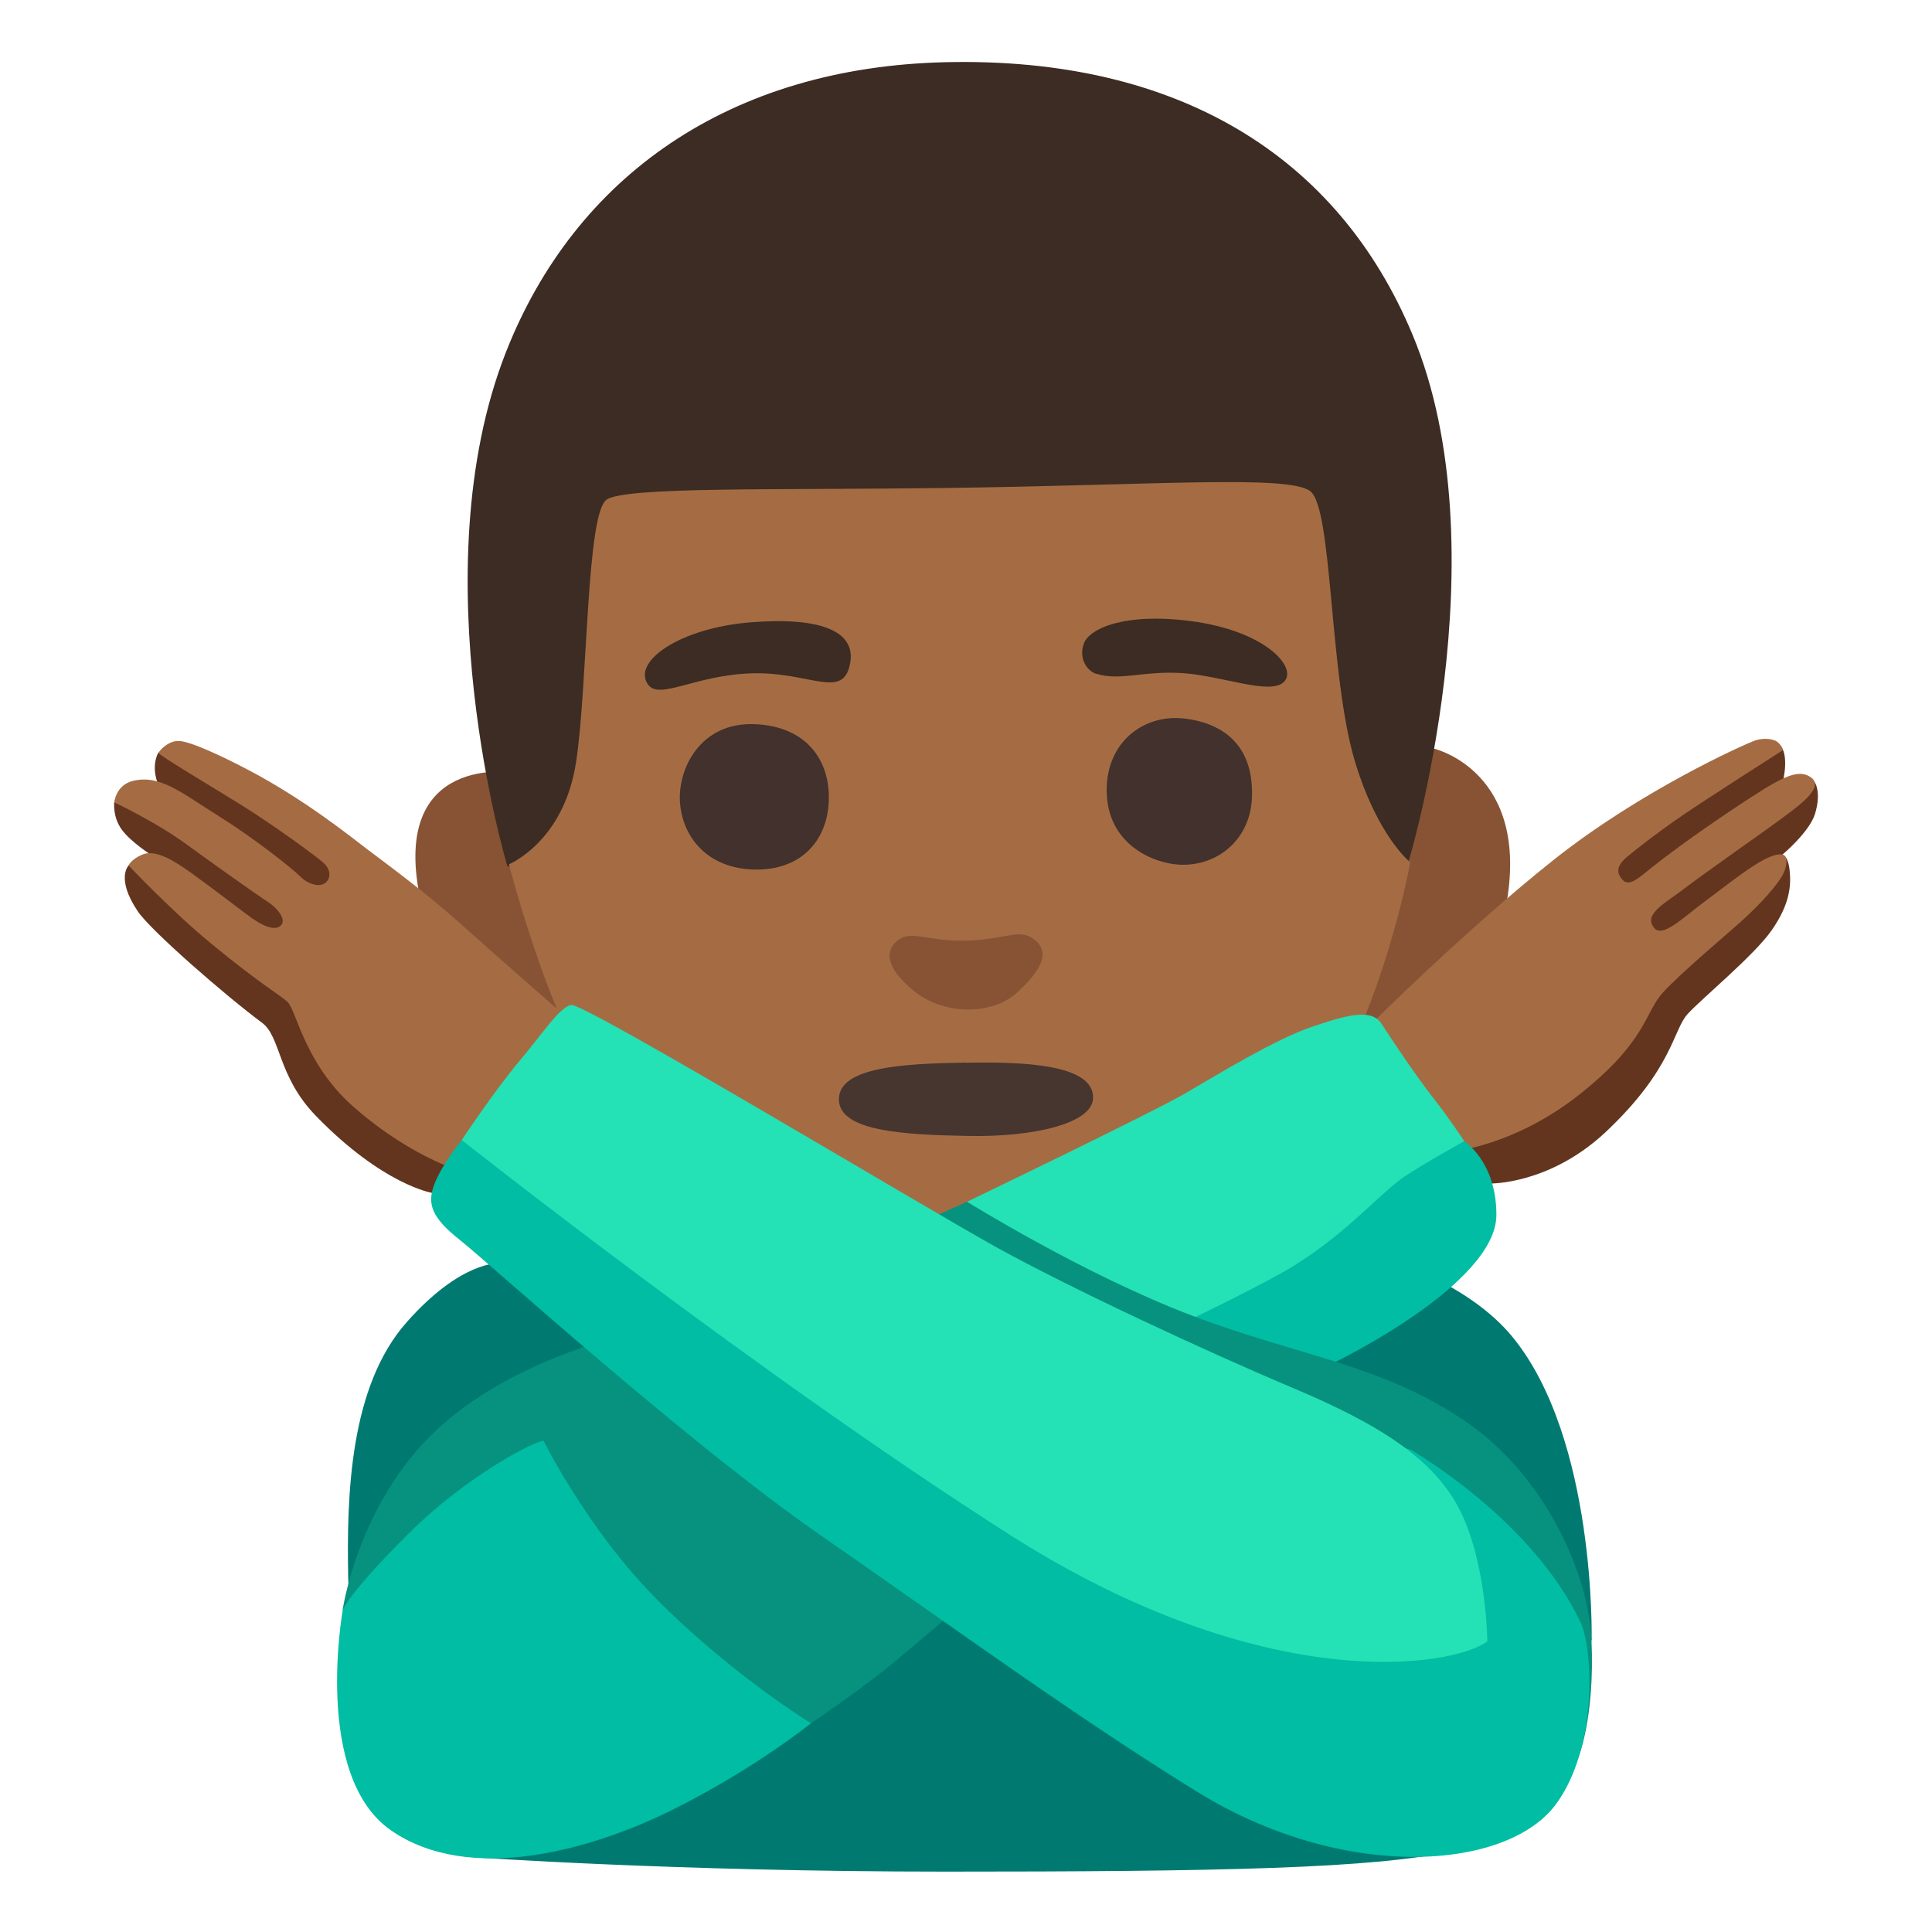
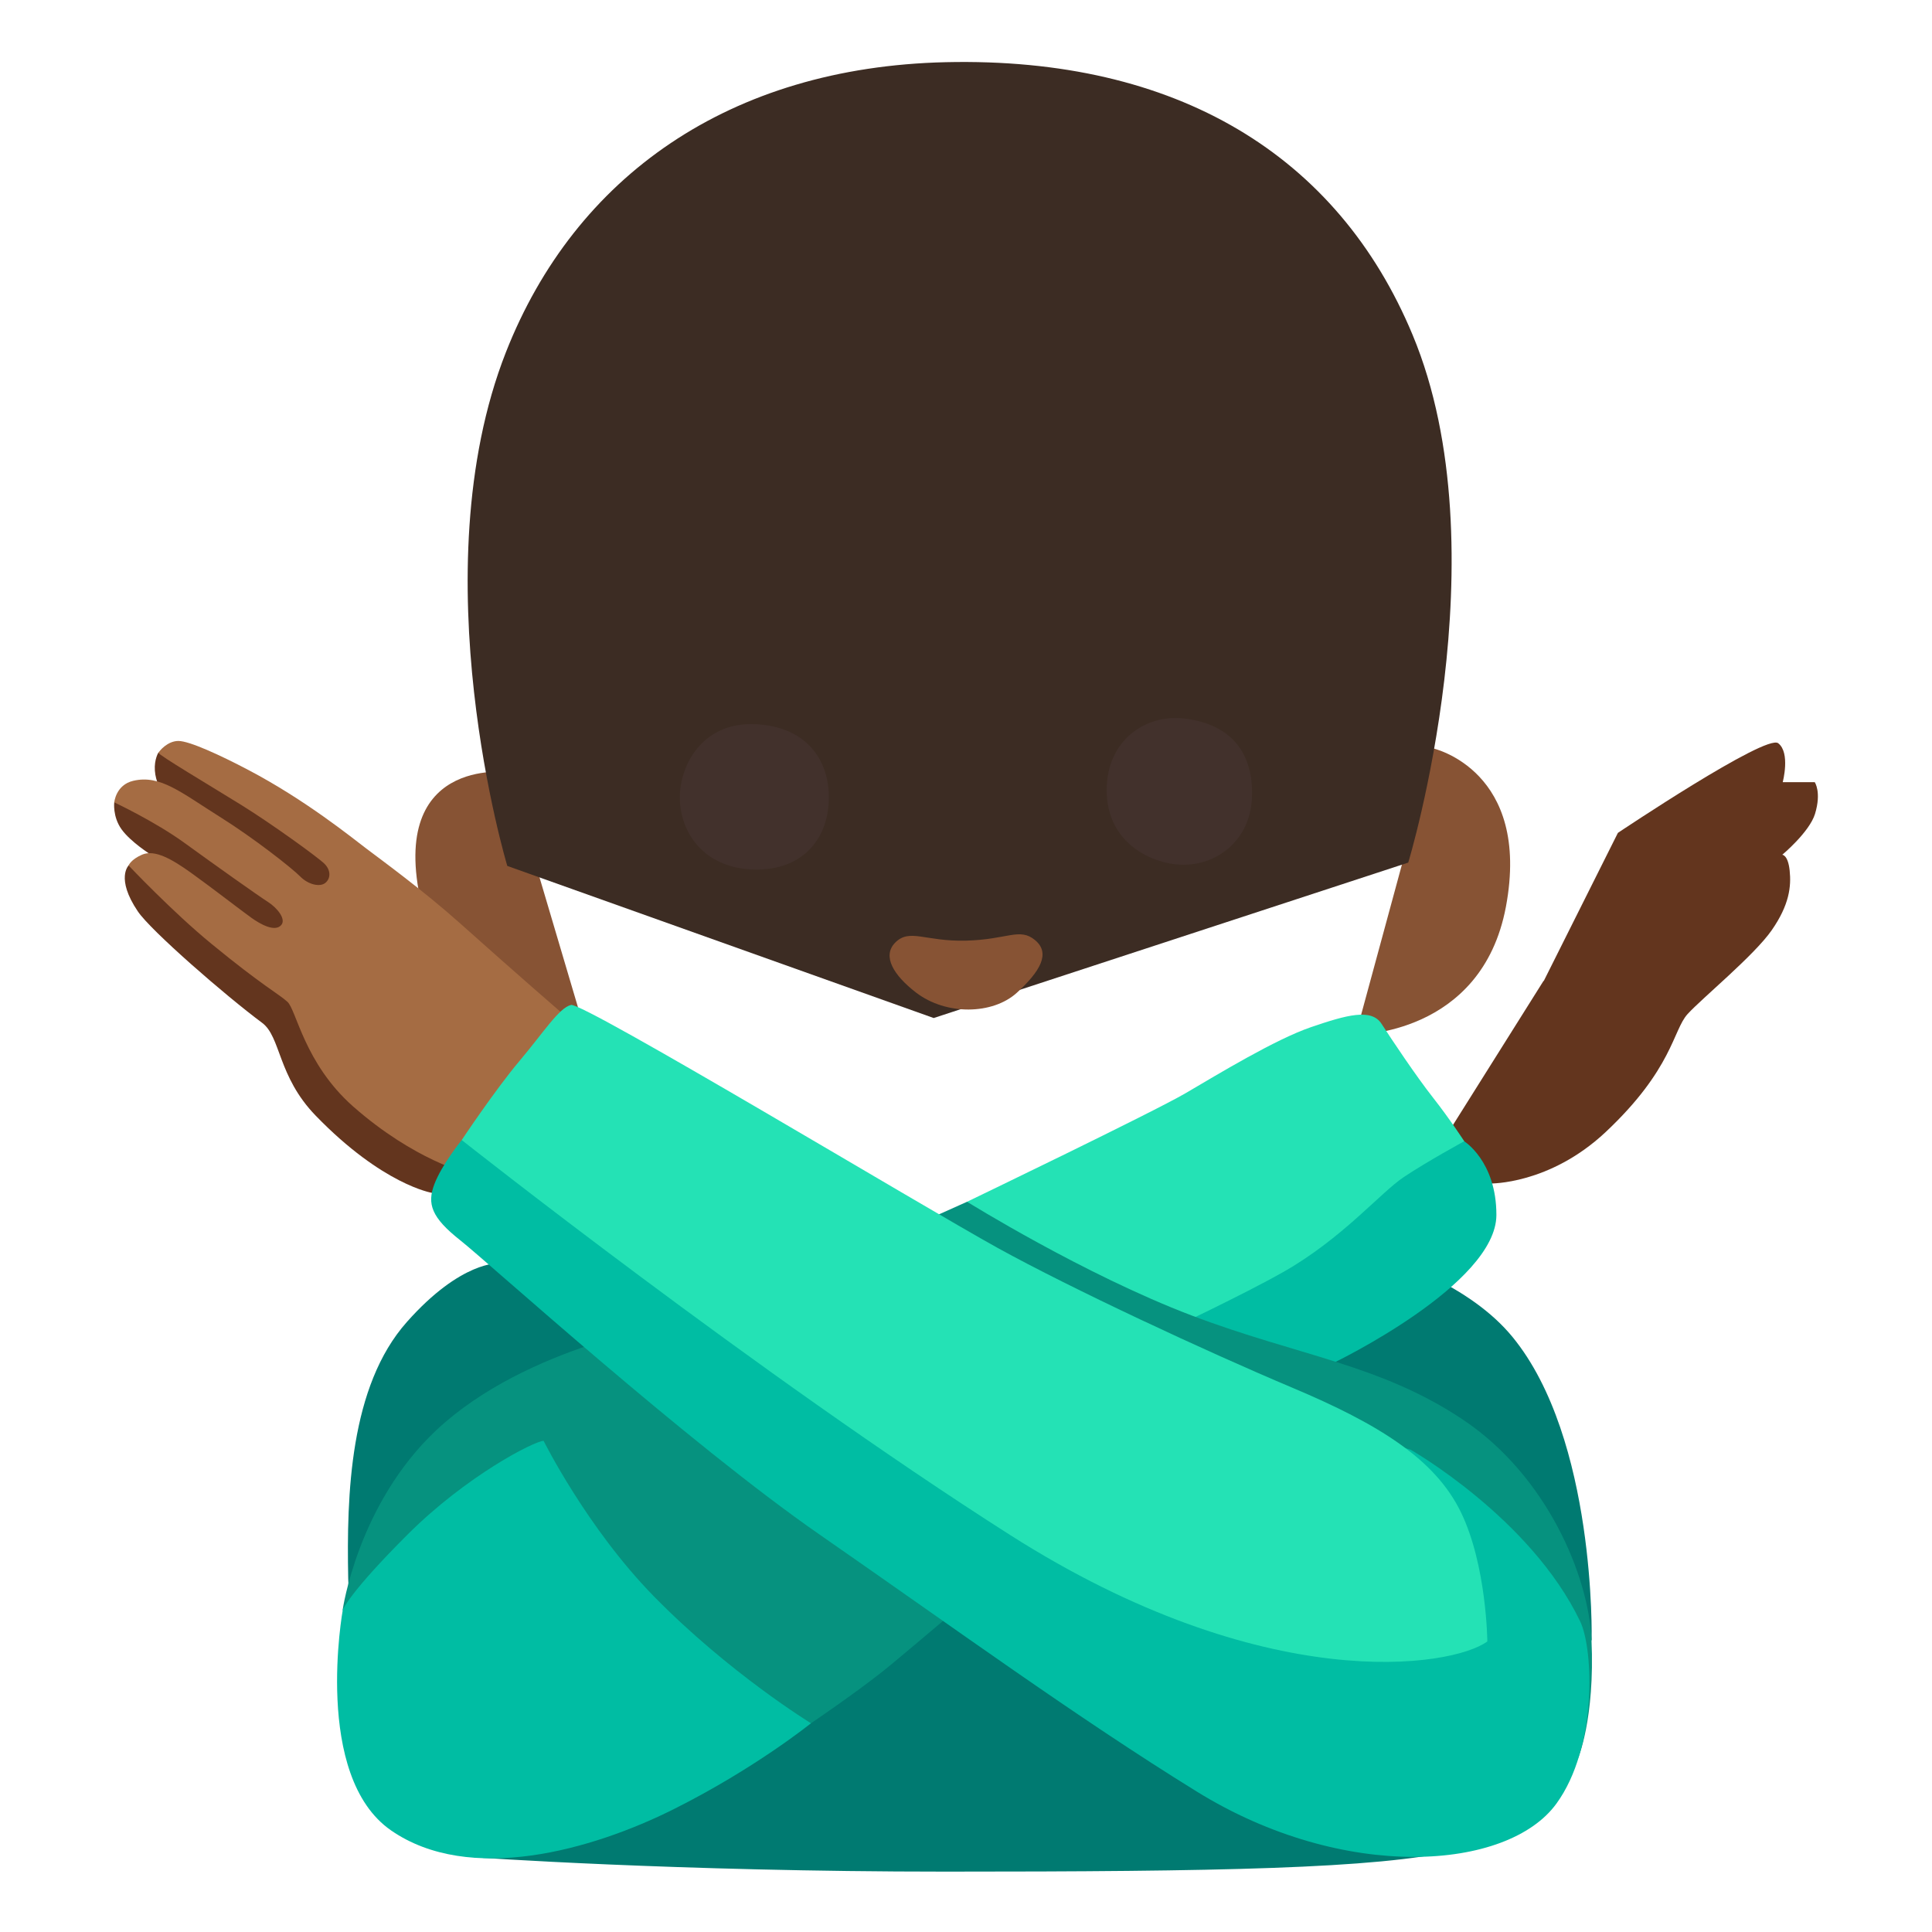
<svg xmlns="http://www.w3.org/2000/svg" version="1.1" id="a" x="0px" y="0px" viewBox="0 0 128 128" style="enable-background:new 0 0 128 128;" xml:space="preserve">
  <g>
    <g>
      <path style="fill:#875334;" d="M89.82,68.55c0,0,8.34,0.08,9.95-8.47c1.69-9.02-4.8-10.49-4.8-10.49L89.82,68.55L89.82,68.55z" />
      <path style="fill:#875334;" d="M33.69,51.16c0,0-8.27-1.1-5.66,9.2c2.27,8.95,10.8,8.19,10.8,8.19l-5.15-17.39L33.69,51.16z" />
    </g>
    <path style="fill:#3C2C23;" d="M61.84,67.44L33.61,57.37c0,0-5.85-19.39-0.09-34.04C38.1,11.69,48.33,4.45,62.66,4.12   c15.31-0.35,25.98,6.18,30.93,18.07c5.98,14.35-0.29,34.96-0.29,34.96l-31.45,10.3L61.84,67.44z" />
-     <path style="fill:#A56C43;" d="M40.19,33.11c-1.35,0.86-1.25,12.45-2.03,17.42c-0.82,5.26-4.44,6.73-4.44,6.73s1.94,7.7,4.99,13.56   c4.19,8.06,12.58,16.3,25.49,16.31c10.75,0,16.95-5.71,21.05-10.65c6.09-7.34,8.18-19.35,8.18-19.35s-2.14-1.69-3.64-6.61   c-1.76-5.74-1.47-16.94-3.01-18s-10.03-0.38-24.12-0.19c-11.18,0.15-21.13-0.1-22.48,0.77L40.19,33.11z" />
    <path style="fill:#875334;" d="M64,62.32c-2.72,0.07-3.74-0.84-4.7,0.14c-0.87,0.9-0.08,2.17,1.39,3.3c2,1.53,5.08,1.46,6.67,0.02   c1.57-1.43,2.25-2.63,1.22-3.49S66.77,62.25,64,62.32L64,62.32z" />
    <g>
      <path style="fill:#3C2C23;" d="M42.91,45.32c0.74,1.12,3.1-0.6,6.91-0.71c3.71-0.11,5.87,1.65,6.44-0.39    c0.68-2.42-1.91-3.36-6.52-2.99C45.02,41.61,41.91,43.82,42.91,45.32z" />
-       <path style="fill:#3C2C23;" d="M72.64,44.64c1.56,0.49,3.07-0.2,5.6-0.05c2.69,0.15,5.94,1.52,6.84,0.57s-1.26-3.37-6.18-4.01    c-4.44-0.58-6.73,0.51-7.09,1.48s0.19,1.82,0.83,2.02V44.64z" />
    </g>
    <g>
      <path style="fill:#42312C;" d="M50.06,47.98c-3.64-0.18-5.16,2.93-5.01,5.17s1.76,4.41,4.97,4.46c3.05,0.05,4.8-1.91,4.89-4.57    S53.44,48.14,50.06,47.98L50.06,47.98z" />
      <path style="fill:#42312C;" d="M78.59,47.62c-2.71-0.38-5.27,1.46-5.27,4.72c0,3.64,3.15,4.89,4.9,4.95    c2.5,0.08,4.58-1.7,4.72-4.36c0.15-2.99-1.31-4.89-4.34-5.31H78.59z" />
    </g>
-     <path style="fill:#473530;" d="M63.96,70.4c-4.12,0.07-8.38,0.29-8.38,2.43s4.34,2.35,8.6,2.43s8.18-0.81,8.24-2.5   c0.07-2.28-4.71-2.42-8.46-2.35V70.4z" />
    <g>
      <path style="fill:#63351E;" d="M102.26,64.99l-7.32,11.65l3.78,1.77c0,0,3.92,0.09,7.65-3.4c4.46-4.19,4.46-6.76,5.44-7.83    s4.4-3.87,5.57-5.55s1.3-2.9,1.19-3.95s-0.49-1.05-0.49-1.05s1.8-1.5,2.17-2.71c0.44-1.45-0.02-2.1-0.02-2.1h-2.12    c0,0,0.52-1.95-0.3-2.58s-10.62,5.94-10.62,5.94l-4.91,9.81H102.26z" />
-       <path style="fill:#A56C43;" d="M85.89,72.57l5.04-4.81c0,0,6.23-6.2,12-10.79c5.78-4.59,12.63-7.66,13.35-7.91    c0.34-0.12,0.9-0.17,1.31,0s0.53,0.64,0.53,0.64s-5.06,3.23-6.65,4.32s-3,2.18-3.71,2.78s-0.66,1.09-0.22,1.53    s1.15-0.27,1.91-0.87s2.6-2.01,5.41-3.88c3.04-2.02,4.2-2.73,5.13-2.07s-0.87,1.91-1.97,2.73s-5.24,3.71-6.44,4.64    s-2.78,1.69-1.97,2.62c0.56,0.64,1.94-0.74,3.25-1.71c1.99-1.47,4.17-3.31,5.2-3.18c0.48,0.06,0.31,0.93,0,1.44    c-0.65,1.07-2.04,2.4-2.74,3.03c-1.04,0.93-3.95,3.37-5.15,4.68s-1.06,3.18-5.41,6.66c-4.42,3.55-8.63,3.88-8.63,3.88l-10.25-3.73    L85.89,72.57z" />
      <path style="fill:#007A71;" d="M33.05,83.7c0,0-2.48-0.19-6.09,3.88c-3.79,4.26-4,11.45-3.89,16.99s3.56,14.81,3.56,14.81    l4.79,3.67c0,0,13.31,0.95,31.23,0.95s28.58-0.19,33.79-1.41s9.01-13.96,9.01-13.96s0.3-13.29-5.24-20.05s-20.39-7.76-20.39-7.76    L33.06,83.7L33.05,83.7z" />
      <path style="fill:#00BDA3;" d="M86.11,77.83L73.96,90.12l14.44,0.15c0,0,10.74-5.18,10.74-9.78c0-3.57-2.15-4.89-2.15-4.89    L86.1,77.82L86.11,77.83z" />
      <path style="fill:#24E2B5;" d="M62.04,86.27l2.03-6.65c0,0,12.34-5.94,14.49-7.2s5.93-3.56,8.3-4.37c2.37-0.81,4-1.26,4.67-0.22    s2.3,3.48,3.41,4.89s2.07,2.89,2.07,2.89s-2.44,1.33-4,2.37s-4.07,4.07-8,6.3c-2.63,1.49-7.63,3.85-7.63,3.85l-15.33-1.85    L62.04,86.27z" />
      <path style="fill:#06927F;" d="M33.81,117.38L22.7,106.67c0,0,0.99-7.01,6.2-11.91c5.98-5.62,15.91-7.11,15.91-7.11l17.14-7.08    l2.12-0.95c0,0,7.76,4.83,14.87,7.53s12.51,3.23,18.02,6.93s8.29,10.31,8.48,14.55c0.24,5.27-0.91,7.91-0.91,7.91L64.2,105.93    c0,0-4.75,4.04-5.7,4.79c-2,1.58-4.77,3.45-4.77,3.45l-19.92,3.2L33.81,117.38z" />
      <path style="fill:#00BDA3;" d="M36.02,95.46c-0.6,0-5.1,2.3-9.01,6.2s-4.3,5-4.3,5s-2,11.01,3.2,14.61s13.31,1.3,18.71-1.4    c5.4-2.7,9.11-5.7,9.11-5.7s-5.4-3.3-10.41-8.41c-4.43-4.52-7.31-10.31-7.31-10.31L36.02,95.46z" />
      <path style="fill:#63351E;" d="M30.97,63.73l0.76,15.18l-3.11,0.12c0,0-3.25-0.52-7.7-5.11c-2.54-2.62-2.3-5.23-3.56-6.16    c-2.4-1.78-7.37-6.1-8.23-7.38c-1.49-2.21-0.6-3.05-0.6-3.05l1.46-0.71c0,0-1.34-0.84-1.94-1.68s-0.48-1.79-0.48-1.79l3.11-0.78    c0,0-0.37-0.57-0.42-1.32s0.24-1.2,0.24-1.2l4.3,1.32l16.16,12.56L30.97,63.73z" />
      <path style="fill:#A56C43;" d="M37.53,67.38c0,0-3.49-3.02-7.04-6.2c-2.45-2.19-5.27-4.24-6.22-4.96s-4.03-3.22-7.82-5.21    c-1.88-0.99-3.91-1.92-4.63-1.92s-1.26,0.66-1.32,0.78s3.47,2.21,5.5,3.47s5.08,3.47,5.5,3.89s0.42,0.96,0.06,1.26    s-1.14,0.12-1.67-0.42s-3.04-2.52-5.32-3.95c-2.57-1.61-3.95-2.81-5.74-2.39C7.67,52,7.57,53.16,7.57,53.16s2.69,1.26,4.66,2.69    s4.84,3.47,5.5,3.89s1.24,1.17,0.9,1.55c-0.42,0.48-1.38-0.06-1.97-0.48s-2.75-2.09-4.01-2.99s-2.39-1.55-3.23-1.2    c-0.76,0.33-0.9,0.72-0.9,0.72s2.9,3.07,5.5,5.2c3.35,2.75,4.42,3.29,5.02,3.83s1.12,4.08,4.36,6.94    c4.07,3.58,7.59,4.42,7.59,4.42l6.52-10.34L37.53,67.38z" />
      <path style="fill:#00BDA3;" d="M59.87,86.09L30.59,75.53c0,0-1.31,1.61-1.81,2.92s-0.2,2.21,1.71,3.72s14.99,13.38,23.84,19.52    c8.85,6.14,16.99,12.08,24.95,17c9.76,6.04,20.62,5.25,23.84,0.8c2.71-3.73,2.46-10.21,1.57-12.07    c-3.29-6.86-11.23-11.37-11.23-11.37l-33.6-9.96L59.87,86.09z" />
      <path style="fill:#24E2B5;" d="M98.54,108.75c-2.33,1.71-14.73,3.7-31.63-7.06C50.18,91.03,30.59,75.53,30.59,75.53    s2.21-3.32,3.82-5.23s2.62-3.52,3.42-3.72s23.34,13.38,28.27,16.1s13.78,6.84,19.52,9.26c5.73,2.41,9.46,4.73,11.17,8.25    S98.54,108.76,98.54,108.75L98.54,108.75z" />
    </g>
  </g>
</svg>